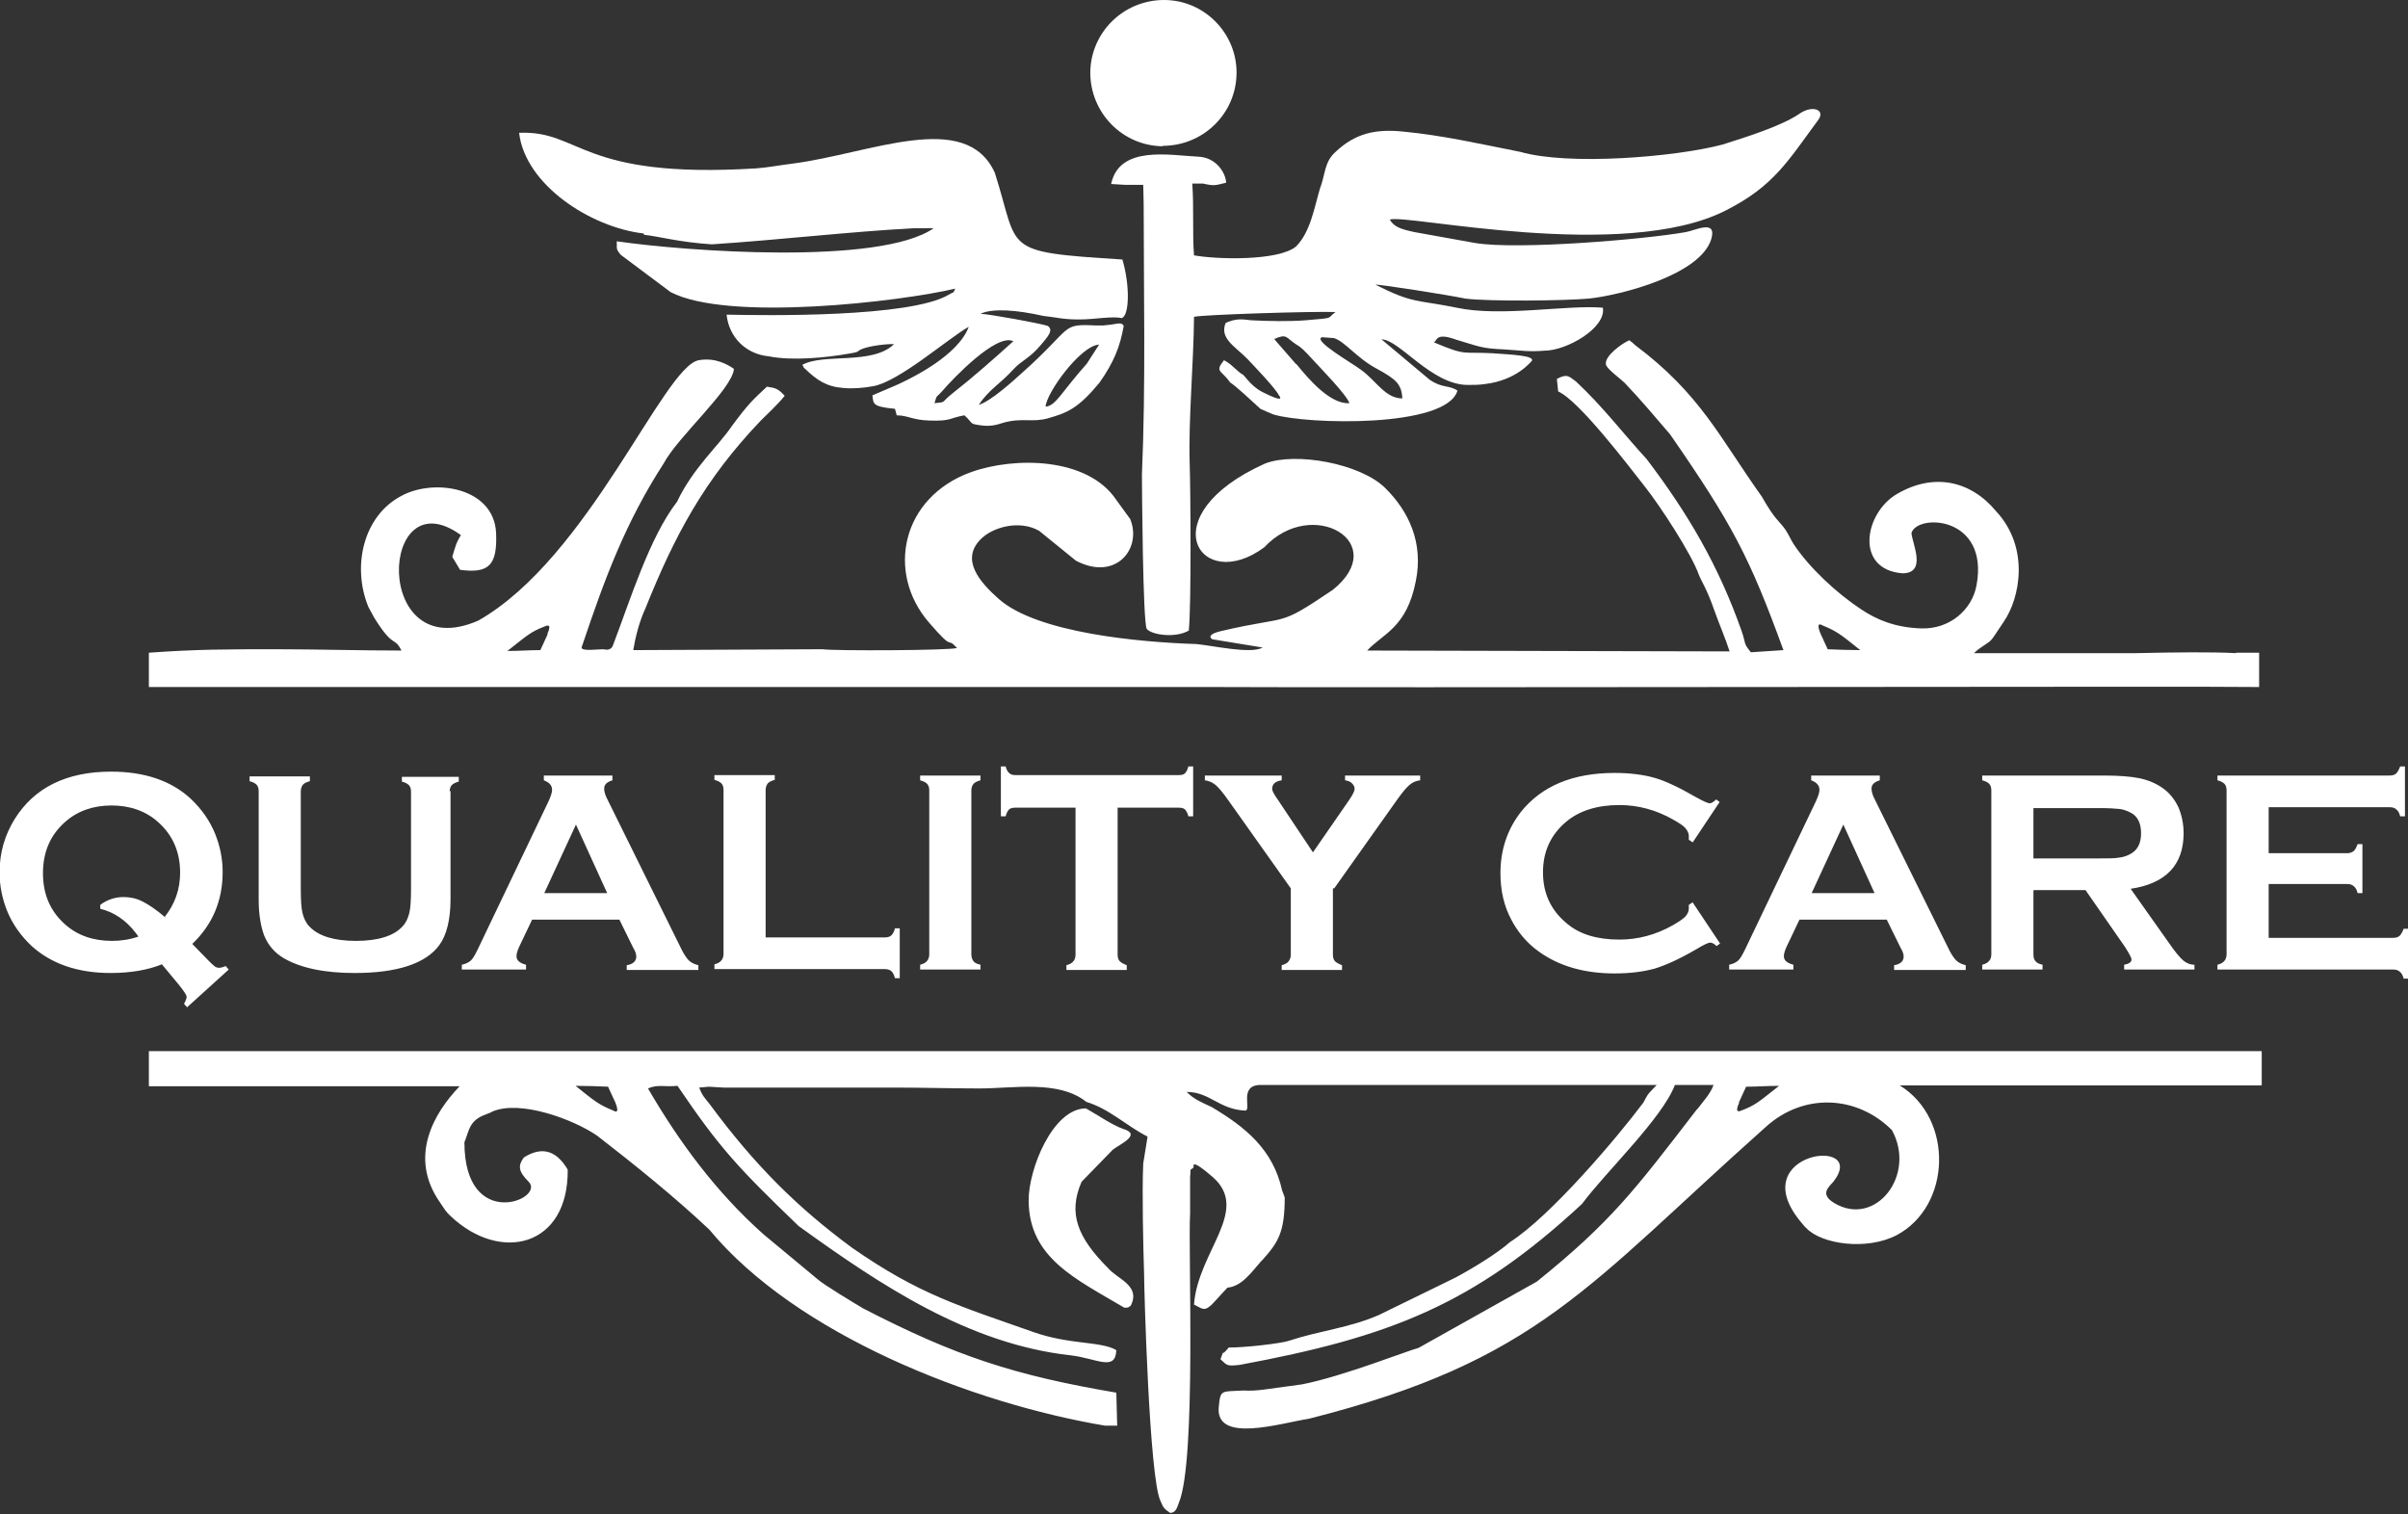
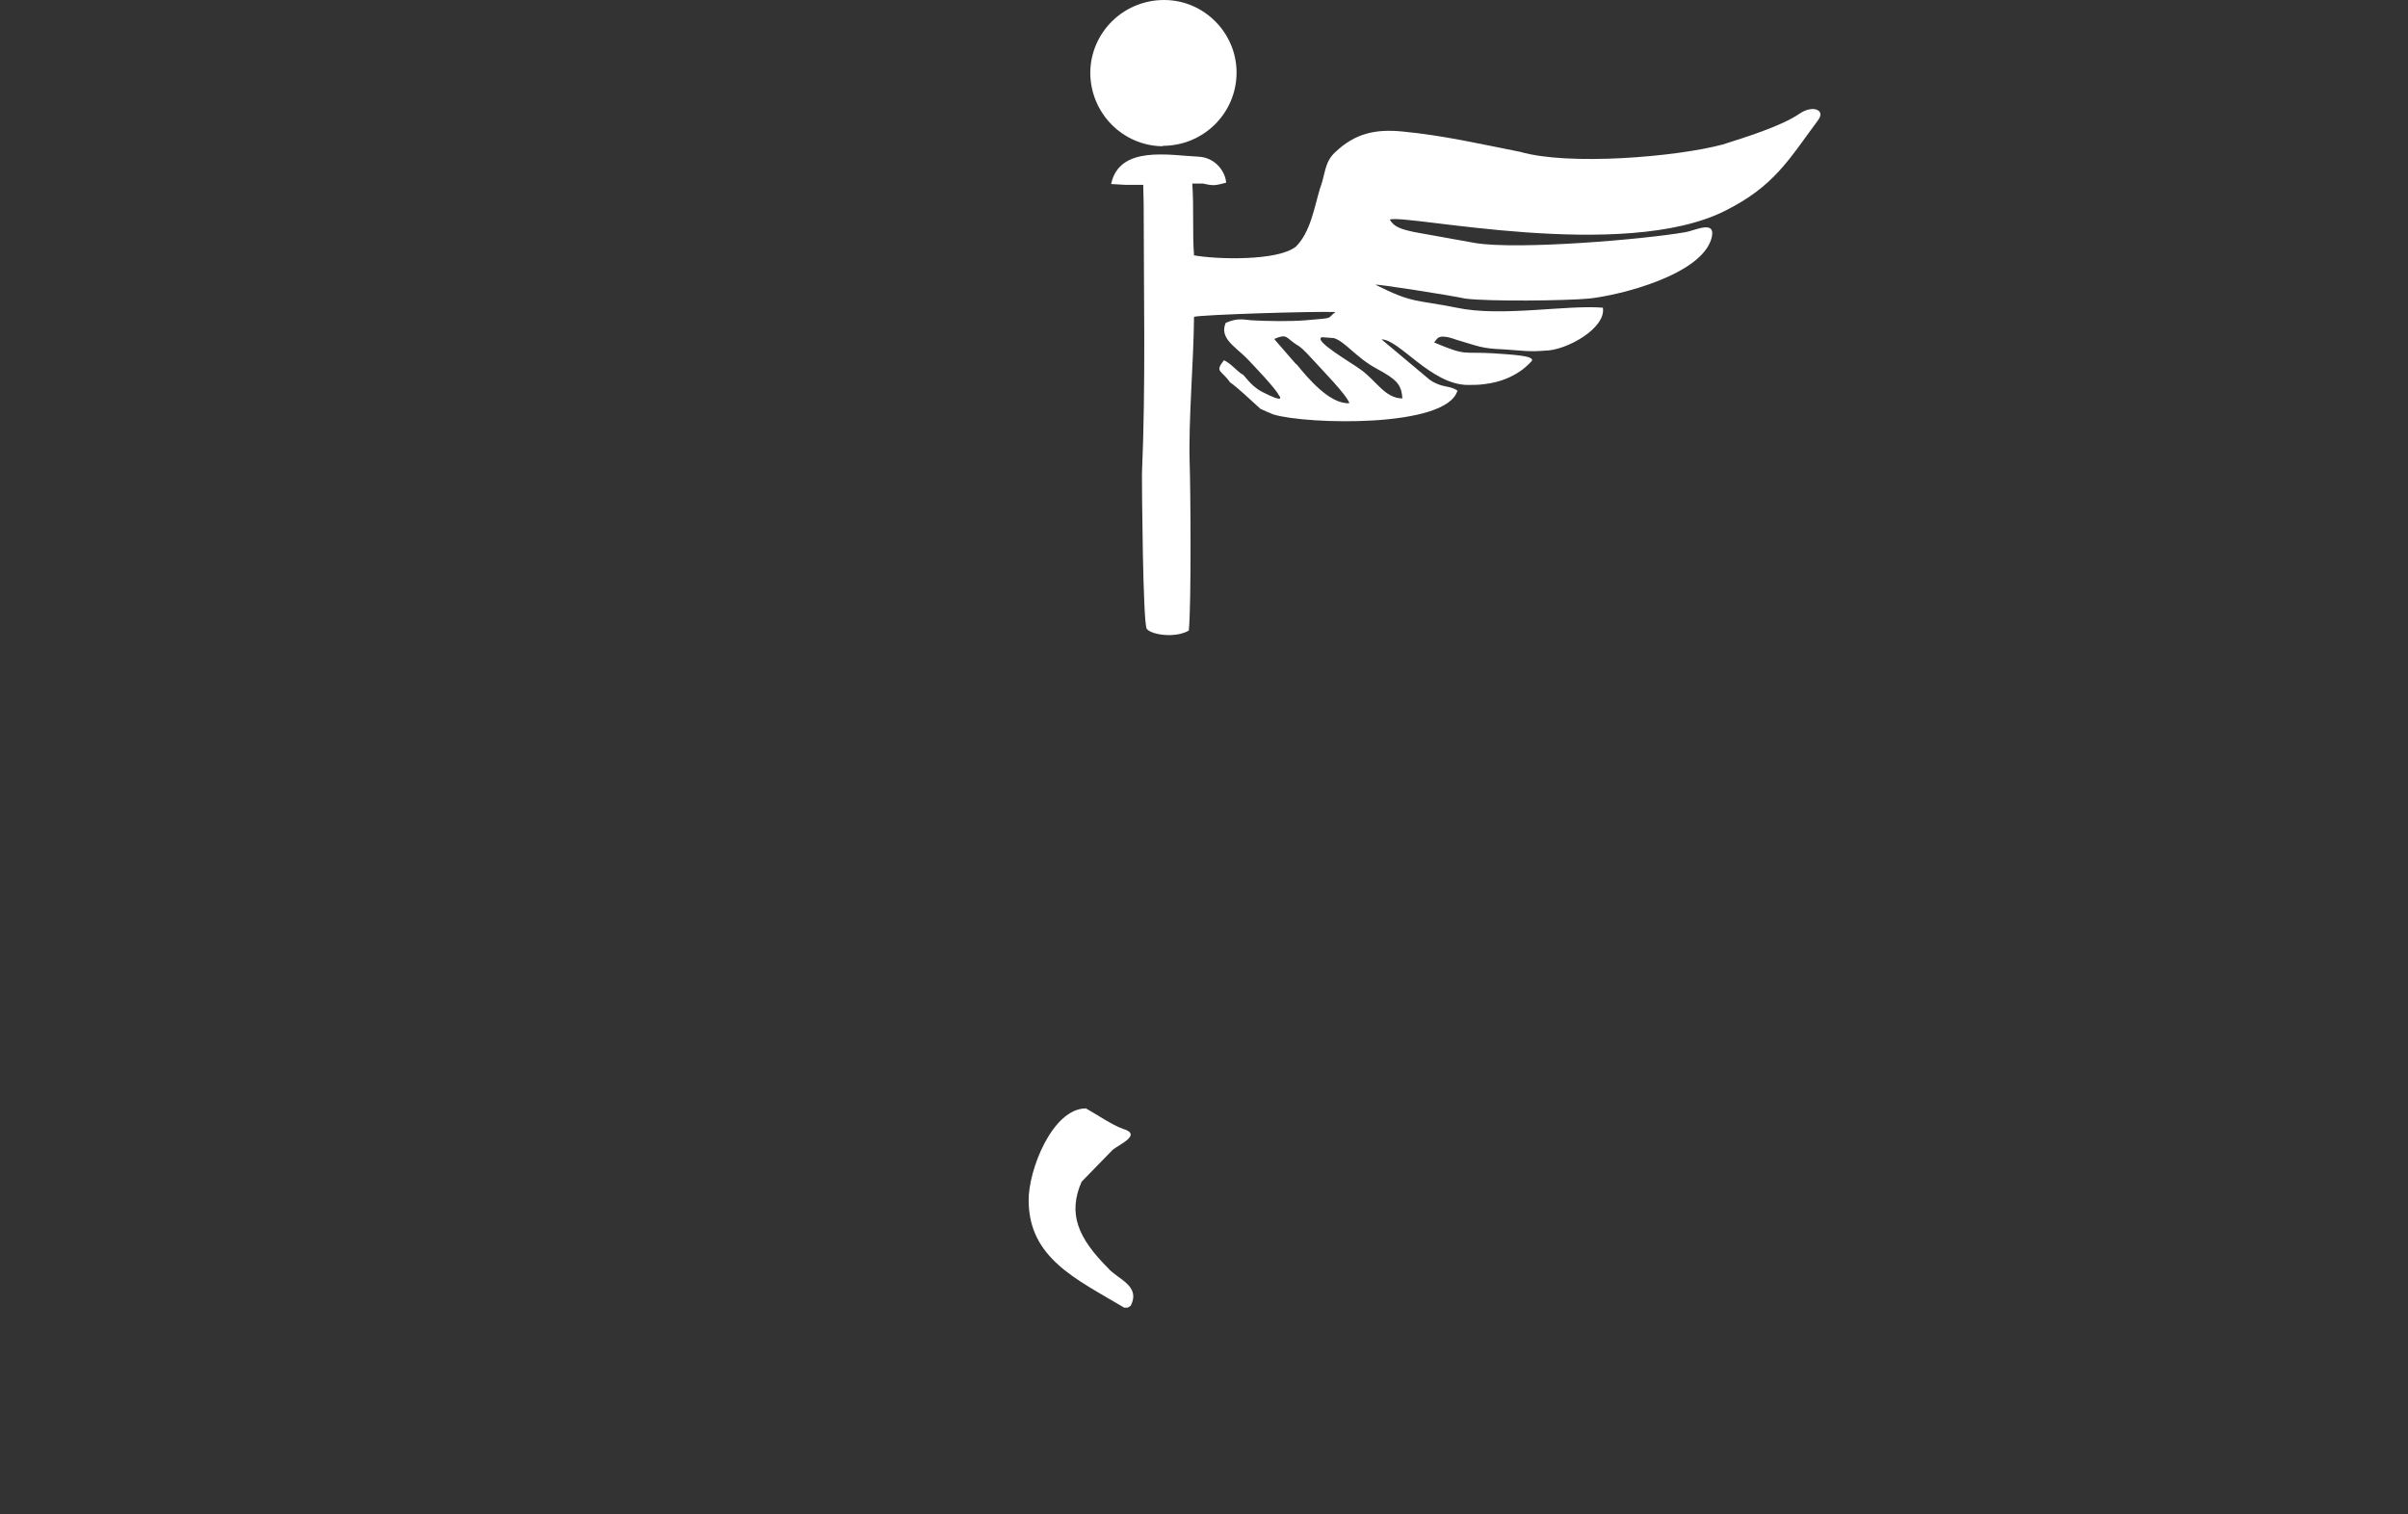
<svg xmlns="http://www.w3.org/2000/svg" id="Layer_2" data-name="Layer 2" viewBox="0 0 55.48 34.89">
  <rect x="0" y="0" width="55.48" height="34.89" fill="#333333" stroke="none" />
  <defs>
    <style> .cls-1, .cls-2 { fill: #fff; stroke-width: 0px; } .cls-2 { fill-rule: evenodd; } </style>
  </defs>
  <g id="Layer_1-2" data-name="Layer 1">
    <g>
      <g>
        <path class="cls-2" d="M25.53,29.22c-.7-.7-.93-1.26-.61-1.99l.72-.74c.17-.13.68-.35.23-.48-.25-.09-.6-.33-.85-.47-.77,0-1.33,1.42-1.32,2.13.01,1.32,1.09,1.8,2.2,2.46.12.01.1-.02.15-.04.24-.47-.3-.61-.52-.87Z" />
-         <path class="cls-2" d="M3.43,25.03h7.16c-.59.61-1.19,1.63-.45,2.68.1.15.14.22.24.31,1.15,1.09,2.72.71,2.7-1.07-.3-.51-.66-.5-1.01-.28-.14.19-.13.32.11.56.4.4-1.48,1.17-1.48-.91.11-.26.1-.5.49-.64.05-.02.11-.04.16-.07.64-.27,1.86.18,2.41.56.89.69,1.76,1.39,2.58,2.16,2.01,2.43,6.08,4.01,9.12,4.52h.28s-.02-.76-.02-.76c-2.35-.4-3.7-.84-5.83-1.94-.17-.1-.92-.55-1.06-.68l-1.24-1.03c-1.08-.96-1.94-2.12-2.66-3.36.22-.1.39-.03.68-.06.98,1.45,1.42,1.91,2.79,3.23,1.87,1.35,3.91,2.72,6.27,2.98.6.07,1.03.38,1.05-.12-.35-.21-1.08-.12-1.92-.42-1.7-.6-2.62-.86-4.17-1.94-1.26-.93-2.24-1.9-3.28-3.31-.11-.14-.17-.19-.24-.38l.22-.02.34.02h3.93c.66,0,1.31.02,1.97.02.78,0,1.82-.2,2.46.31.53.16.92.55,1.41.8l-.1.62c-.03.68,0,1.9.02,2.55,0,.33.12,4.73.38,5.23.06.12.04.15.22.27.13,0,.16-.12.2-.23.41-.97.21-5.84.26-6.67v-.85c.03-.23-.04-.1.08-.21.01-.02-.09-.24.44.22.88.77-.34,1.71-.43,2.94.19.09.23.17.41,0l.36-.39c.33-.03.55-.35.76-.59,0-.01.02-.02.03-.03.38-.42.53-.65.53-1.46l-.06-.16c-.21-.95-.85-1.46-1.62-1.92-.23-.11-.4-.17-.58-.35.54,0,.75.41,1.36.43.13-.04-.15-.57.32-.59h1.57c.29,0,.58,0,.89,0h.01s6.68,0,6.68,0l-.17.18c-.07.08-.1.17-.14.23-.59.79-2.13,2.61-3.07,3.21-.28.25-.83.59-1.26.82l-1.76.86c-.69.3-1.36.36-2.06.59,0,0-.02,0-.03.01-.21.06-.98.15-1.37.15-.21.26-.08-.02-.19.27.16.15.15.16.44.13,3.45-.64,5.38-1.38,7.89-3.71.54-.73,1.84-1.96,2.14-2.74h.89c-.07.2-.24.38-.36.54,0,0-.02.02-.03.03-1.43,1.86-1.97,2.58-3.68,3.96l-2.73,1.53c-.19.04-1.75.66-2.69.84l-.88.12c-.17.02-.29.03-.46.02-.52.03-.53-.03-.57.38-.08.85,1.43.37,2.08.27,5.29-1.34,6.41-3.06,10.52-6.72.88-.8,2.11-.73,2.91.07.57,1.04-.38,2.25-1.33,1.68-.35-.21-.11-.38-.02-.49.83-1.06-2.06-.69-.77.9.06.07.11.14.15.17.35.37,1.39.52,2.08.16,1.26-.67,1.32-2.68.07-3.45h8.34v-.79H3.43v.79ZM40.06,25.41l.17-.37c.26,0,.5-.02.76-.02-.46.36-.53.44-.87.57-.07.03-.15.04-.05-.18ZM14.01,25.04l.17.37c.09.23.02.22-.05.18-.34-.14-.42-.21-.87-.57.26,0,.5.01.76.02Z" />
        <path class="cls-2" d="M27.51,5.88c-.04-.51,0-1.09-.04-1.65h.25c.26.06.28.04.53-.02-.01-.22-.22-.58-.64-.6-.66-.03-1.82-.27-2.01.63l.34.02h.4s.01.45.01.45c0,1.94.05,4.16-.04,6.22,0,.24.02,3.39.11,3.56.11.14.66.22.97.04.06-.61.04-3.28.02-3.85-.03-1.04.09-2.28.1-3.38.2-.05,2.75-.13,3.26-.11-.22.16.01.13-.69.19-.37.03-.88.02-1.25,0-.24-.03-.36-.04-.59.06-.15.35.21.54.49.82.17.18.65.68.73.84.04.05.15.2-.38-.07-.29-.15-.42-.42-.47-.41-.15-.11-.25-.24-.41-.32-.22.28-.06.22.14.51.14.09.48.41.7.61.06.03.27.12.3.13.75.23,3.99.32,4.24-.55-.19-.13-.35-.05-.64-.25l-1.11-.93c.41,0,1.14,1.04,1.98,1.05.12,0,.27,0,.4-.02.75-.09,1.07-.53,1.08-.53.09-.13-.5-.15-.9-.18-.71-.04-.59.07-1.35-.25.08-.06.05-.23.52-.06.51.15.57.2,1.08.22.47.03.57.06.95.03.5,0,1.42-.52,1.34-.99-.84-.07-2.35.22-3.37,0-.94-.19-1-.09-1.87-.53.03-.02,1.7.24,2.07.32.54.07,2.3.05,2.85,0,.74-.08,2.58-.55,2.82-1.38.13-.46-.39-.18-.6-.15-.97.17-3.86.41-4.84.25l-1.39-.25c-.33-.07-.48-.12-.58-.29.35-.14,5.38.99,7.74-.21,1.11-.56,1.44-1.15,2.12-2.07.2-.25-.12-.37-.42-.16-.42.29-1.27.55-1.77.71-1.09.29-3.55.49-4.66.17-.96-.19-1.78-.38-2.72-.47-.62-.06-1.09.04-1.55.48-.25.23-.22.5-.35.84-.13.44-.22,1-.55,1.33-.41.34-1.85.3-2.37.2ZM29.86,8.39l-.47-.54s-.02-.03-.03-.04c.3-.13.26-.03.51.13.09.05.16.11.37.34.19.21.79.82.85,1.01-.45.03-.96-.58-1.22-.9ZM31.71,8.49c.46.25.58.36.6.69-.39,0-.59-.39-.94-.65-.21-.16-1.14-.69-.91-.76l.27.02c.25.07.53.46.98.7Z" />
-         <path class="cls-2" d="M14.84,5.41c.36.04.8.17,1.56.22,1.53-.1,3.16-.29,4.63-.37h.48c-1.24.86-5.72.53-7.3.3.01.18-.03.16.09.31l1.15.86c1.32.69,5.3.22,6.56-.08-.08.14.04.03-.15.14-.89.53-4.22.48-5.12.46.06.54.46.91.97.96.55.11,1.33.03,1.84-.06.31-.05.15-.05.34-.12.17-.06.54-.11.71-.1-.51.49-1.63.2-2.12.48.01.01.03.02.03.04,0,.02.02.03.03.04.28.27.5.42.89.45.23.02.46,0,.68-.04.6-.1,1.73-1.1,2.21-1.37-.24.65-1.29,1.2-1.94,1.46l-.28.12c.03.18-.03.26.52.31l.04.15c.25,0,.37.11.75.12.51.02.46-.06.81-.12.22.2.1.19.37.23.21.03.35,0,.53-.06.43-.12.66,0,1.02-.1.46-.13.7-.23,1.19-.82.34-.48.48-.85.56-1.31-.04-.08-.1-.06-.29-.03l-.19.02h-.15c-.84-.04-.51.02-1.71,1.09-.22.2-.73.66-1,.74.24-.36.48-.47.8-.82.18-.2.37-.25.63-.56.14-.17.31-.34.16-.44-.18-.06-1.33-.27-1.55-.28.28-.13.83-.09,1.45.05.3.03.47.09.88.08.27,0,.73-.08.92-.03.18-.04.2-.74.02-1.35-2.83-.18-2.36-.19-2.94-2-.67-1.47-2.87-.44-4.66-.21-.32.04-.57.09-.84.11-4.07.25-4.03-.88-5.46-.82.14,1.2,1.65,2.18,2.87,2.32ZM25.33,7.93l-.29.45c-.59.66-.71.97-.95.99.02-.32.8-1.4,1.23-1.43ZM23.35,7.86c-.43.39-.94.84-1.4,1.2-.29.23-.13.2-.42.23.07-.22.02-.1.18-.28.24-.28,1.24-1.33,1.63-1.15Z" />
-         <path class="cls-2" d="M51.52,15.05c-.56-.03-1.41-.02-2.3,0h-3.67s-.05,0-.07,0l.09-.08c.39-.28.22-.09.6-.65.37-.54.6-1.7-.18-2.54-.59-.71-1.44-.89-2.28-.4-.75.43-.99,1.74.12,1.83.58,0,.22-.7.21-.93.14-.45,1.79-.39,1.5,1.2-.1.57-.62,1.02-1.27,1-.61-.02-1.03-.2-1.39-.44-.56-.37-1.19-.95-1.56-1.51-.05-.08-.11-.21-.18-.32-.18-.25-.23-.21-.55-.77-.97-1.36-1.41-2.36-2.92-3.49,0,0-.02-.02-.03-.03l-.1-.08c-.15.06-.58.36-.54.56.02.1.35.34.43.42.39.41.68.76,1.05,1.19,1.44,2.08,1.83,2.83,2.61,4.97l-.75.05c-.18-.22-.11-.19-.21-.48-.53-1.51-1.24-2.72-2.19-3.97-.56-.61-1-1.2-1.63-1.79-.18-.13-.2-.18-.44-.06l.03.29c.48.21,1.61,1.7,1.98,2.17.36.45,1.09,1.57,1.26,2.05.05.14.18.31.36.83.11.31.25.63.35.94l-8.35-.02c.36-.39.91-.52,1.12-1.6.18-.88-.16-1.61-.71-2.15-.57-.56-2.06-.83-2.76-.56-2.68,1.2-1.5,3.03-.02,1.93,1.1-1.18,2.93-.11,1.58.98-1.32.89-.95.57-2.57.95-.39.09-.21.19-.21.19l1.16.19c-.26.16-1.18-.05-1.53-.08-1.28-.04-3.66-.25-4.55-1.04-.44-.39-.88-.9-.42-1.37.27-.28.89-.46,1.35-.2l.85.69c.91.48,1.53-.27,1.25-.96-.1-.14-.21-.29-.32-.44-.66-.99-2.35-1-3.35-.64-1.6.58-1.96,2.31-.97,3.46.62.72.38.3.65.59-.13.06-2.85.07-3.1.03l-4.36.02c.05-.3.14-.66.28-.96.67-1.67,1.35-2.96,2.66-4.33.15-.15.38-.36.55-.57-.15-.16-.2-.18-.41-.21-.32.3-.41.37-.81.91-.31.46-.89.96-1.26,1.74-.64.83-1.08,2.27-1.47,3.29-.05.17-.21.11-.23.11-.47.03-.54.02-.48-.1.53-1.58,1-2.83,1.87-4.18.33-.62,1.58-1.71,1.62-2.18-.13-.09-.42-.27-.81-.2-.81.14-2.53,4.55-5.08,6-2.45,1.07-2.29-3.34-.4-1.97-.12.19-.13.28-.2.5l.18.3c.67.09.86-.11.83-.85-.05-1.05-1.42-1.26-2.17-.86-.91.47-1.15,1.66-.77,2.57l.13.24c.46.74.45.41.63.76-.97,0-1.95-.03-2.91-.03-1.09,0-1.81,0-2.91.08v.79h4.5c1.76,0,3.49,0,5.57,0h14.26c3.48.02,23.64-.02,24.2,0h.09v-.79h-.54ZM12.62,14.61l-.17.37c-.26,0-.5.02-.76.02.46-.36.53-.44.87-.57.07-.03.15-.04.05.18ZM42.11,14.96l-.17-.37c-.09-.23-.02-.22.05-.18.34.14.42.21.87.57-.26,0-.5-.01-.76-.02Z" />
        <path class="cls-2" d="M26.79,3.36c.93,0,1.69-.74,1.7-1.67C28.5.77,27.75,0,26.82,0c-.93,0-1.69.74-1.7,1.67,0,.93.74,1.69,1.67,1.7Z" />
      </g>
-       <path class="cls-1" d="M52.27,20.38v1.23h2.87c.07,0,.12-.02.15-.05.03-.03.06-.08.09-.16h.11v1.15h-.11c-.02-.08-.05-.13-.09-.16-.03-.03-.08-.05-.15-.05h-4.05v-.11c.08-.02.13-.05.16-.09.03-.03.05-.09.05-.15v-3.78c0-.07-.02-.12-.05-.15-.03-.03-.08-.06-.16-.08v-.11h3.97c.07,0,.12-.02.15-.05.03-.03.06-.08.09-.16h.11v1.15h-.11c-.02-.08-.05-.13-.09-.16-.03-.03-.08-.05-.15-.05h-2.79v1.06h1.81c.06,0,.11-.02.15-.05.03-.03.06-.08.09-.16h.11v1.13h-.11c-.02-.08-.05-.13-.09-.16-.03-.03-.08-.05-.15-.05h-1.81ZM46.85,19.78h1.51c.22,0,.38,0,.47-.02.09-.01.18-.04.25-.08.17-.09.25-.25.25-.48s-.08-.4-.25-.48c-.08-.04-.16-.07-.25-.08-.09-.01-.25-.02-.47-.02h-1.51v1.17ZM46.85,20.52v1.48c0,.07.02.12.05.15.03.04.08.06.16.08v.11h-1.39v-.11c.08-.02.13-.05.16-.09.03-.03.05-.08.05-.15v-3.78c0-.07-.02-.12-.05-.15-.03-.03-.08-.06-.16-.08v-.11h2.8c.34,0,.61.02.81.06.2.04.37.11.52.21.17.11.3.27.39.46.08.19.12.39.12.6,0,.73-.41,1.16-1.22,1.28l.87,1.23c.15.22.26.35.34.42.07.06.16.1.26.1v.11h-1.62v-.11c.11-.02.17-.06.17-.12,0-.04-.05-.13-.15-.29l-.91-1.31h-1.19ZM43.19,20.58l-.72-1.58-.73,1.58h1.45ZM43.47,21.19h-2.01l-.3.63c-.04.09-.06.16-.06.21,0,.1.07.16.22.2v.11h-1.48v-.11c.09-.02.15-.05.2-.09.05-.04.1-.13.16-.25l1.64-3.43c.05-.11.08-.2.08-.26,0-.1-.06-.17-.19-.22v-.11h1.58v.11c-.13.04-.19.1-.19.19,0,.06.02.14.06.22l1.7,3.44c.07.15.14.25.19.3.05.05.13.09.22.11v.11h-1.65v-.11c.14-.02.22-.09.22-.2,0-.05-.02-.12-.07-.2l-.31-.63ZM39.01,20.81l.62.93-.08.06c-.06-.06-.11-.08-.15-.08s-.15.05-.33.16c-.38.22-.69.36-.95.44-.26.07-.56.11-.92.11-.7,0-1.28-.17-1.74-.5-.27-.19-.48-.44-.63-.72-.18-.33-.26-.69-.26-1.09,0-.54.16-1.01.47-1.41.48-.6,1.2-.9,2.16-.9.35,0,.66.04.91.11.25.07.57.22.95.44.18.1.29.15.33.15s.09-.03.15-.09l.08.06-.62.93-.09-.06s0-.06,0-.09c0-.06-.03-.12-.08-.18-.05-.06-.15-.12-.29-.2-.39-.22-.8-.33-1.23-.33-.51,0-.92.13-1.22.38-.36.3-.54.69-.54,1.17s.18.87.54,1.17c.3.26.71.38,1.22.38.43,0,.84-.11,1.23-.33.14-.08.24-.15.29-.2.05-.06.08-.12.08-.18,0-.02,0-.05,0-.09l.09-.06ZM30.71,20.47v1.53c0,.07.02.12.05.15.03.03.08.06.16.09v.11h-1.39v-.11c.08-.02.13-.05.16-.09.03-.04.05-.09.05-.15v-1.53l-1.44-2.03c-.12-.17-.22-.29-.29-.35-.07-.06-.16-.1-.25-.11v-.11h1.77v.11c-.15.02-.22.09-.22.2,0,.04.04.12.14.26l.8,1.2.83-1.2c.09-.13.13-.22.13-.26,0-.05-.02-.09-.06-.13-.04-.04-.09-.06-.16-.07v-.11h1.73v.11c-.1.01-.18.05-.25.11-.07.06-.17.18-.29.35l-1.44,2.03ZM25.75,18.61v3.39c0,.07.02.12.05.15.03.03.08.06.16.09v.11h-1.39v-.11c.08-.02.13-.05.16-.09.03-.03.05-.09.05-.15v-3.39h-1.38c-.06,0-.12.01-.15.04-.03.03-.06.08-.08.16h-.11v-1.15h.11c.02.08.05.13.09.16.03.03.08.04.15.04h3.74c.07,0,.12-.01.15-.04.03-.03.06-.08.08-.16h.11v1.15h-.11c-.02-.08-.05-.13-.08-.16-.03-.03-.09-.04-.15-.04h-1.38ZM21.41,21.99v-3.78c0-.07-.02-.12-.05-.15-.03-.03-.08-.06-.16-.08v-.11h1.39v.11c-.08.02-.13.05-.16.08-.03.04-.05.09-.05.15v3.78c0,.07.02.12.05.16.03.04.08.06.16.08v.11h-1.39v-.11c.08-.02.13-.05.16-.09.03-.03.05-.09.05-.15ZM17.65,21.6h2.74c.07,0,.12-.02.15-.05.03-.03.06-.08.08-.16h.11v1.15h-.11c-.02-.08-.05-.13-.08-.16-.03-.03-.09-.05-.15-.05h-3.93v-.11c.08-.02.13-.05.16-.09.03-.03.05-.09.05-.15v-3.78c0-.07-.02-.12-.05-.15-.03-.03-.08-.06-.16-.08v-.11h1.39v.11c-.08.02-.13.05-.16.08-.03.04-.05.09-.05.16v3.39ZM13.99,20.58l-.72-1.58-.73,1.58h1.45ZM14.27,21.19h-2.01l-.3.63c-.04.09-.06.16-.06.21,0,.1.07.16.22.2v.11h-1.48v-.11c.09-.02.15-.05.2-.09.05-.04.1-.13.16-.25l1.64-3.43c.05-.11.08-.2.08-.26,0-.1-.06-.17-.19-.22v-.11h1.58v.11c-.13.04-.19.1-.19.19,0,.06.02.14.06.22l1.7,3.44c.07.15.14.25.19.3.05.05.13.09.22.11v.11h-1.65v-.11c.14-.02.22-.09.22-.2,0-.05-.02-.12-.07-.2l-.31-.63ZM10.38,18.22v2.5c0,.47-.09.83-.26,1.06-.31.42-.96.64-1.95.64-.71,0-1.25-.12-1.63-.34-.22-.13-.37-.31-.46-.54-.08-.23-.12-.5-.12-.81v-2.5c0-.07-.02-.12-.05-.15-.03-.03-.08-.06-.16-.08v-.11h1.39v.11c-.08.02-.13.05-.16.08-.03.04-.05.09-.05.16v2.23c0,.26.01.45.04.57.03.12.08.23.16.31.21.22.57.33,1.07.33s.87-.11,1.07-.33c.08-.08.13-.19.16-.31.03-.12.04-.31.04-.57v-2.23c0-.07-.02-.12-.05-.15-.03-.03-.08-.06-.16-.08v-.11h1.31v.11c-.08.02-.13.05-.16.08-.03.03-.05.09-.05.15ZM3.8,21.12c.23-.29.35-.63.35-1.01,0-.48-.17-.87-.51-1.17-.28-.25-.64-.38-1.07-.38s-.79.13-1.07.38c-.34.3-.51.69-.51,1.18s.17.88.51,1.18c.28.25.64.38,1.08.38.21,0,.41-.03.61-.1-.02-.03-.05-.06-.06-.08-.23-.3-.5-.48-.82-.56v-.09c.16-.12.34-.18.54-.18.15,0,.29.03.43.1.14.07.32.19.53.37ZM4.44,21.76l.35.36c.08.08.13.13.16.15.03.02.06.03.1.03.03,0,.08-.01.15-.04l.07.08-.96.87-.07-.08c.04-.07.06-.13.06-.16,0-.04-.06-.13-.18-.28l-.39-.47c-.32.13-.72.2-1.18.2-.76,0-1.37-.21-1.83-.63-.24-.23-.43-.49-.56-.81-.11-.28-.17-.57-.17-.88,0-.45.12-.86.35-1.23.45-.72,1.19-1.09,2.22-1.09.77,0,1.39.21,1.84.63.24.23.43.49.56.81.11.28.17.57.17.87,0,.66-.23,1.21-.7,1.66Z" />
    </g>
  </g>
</svg>